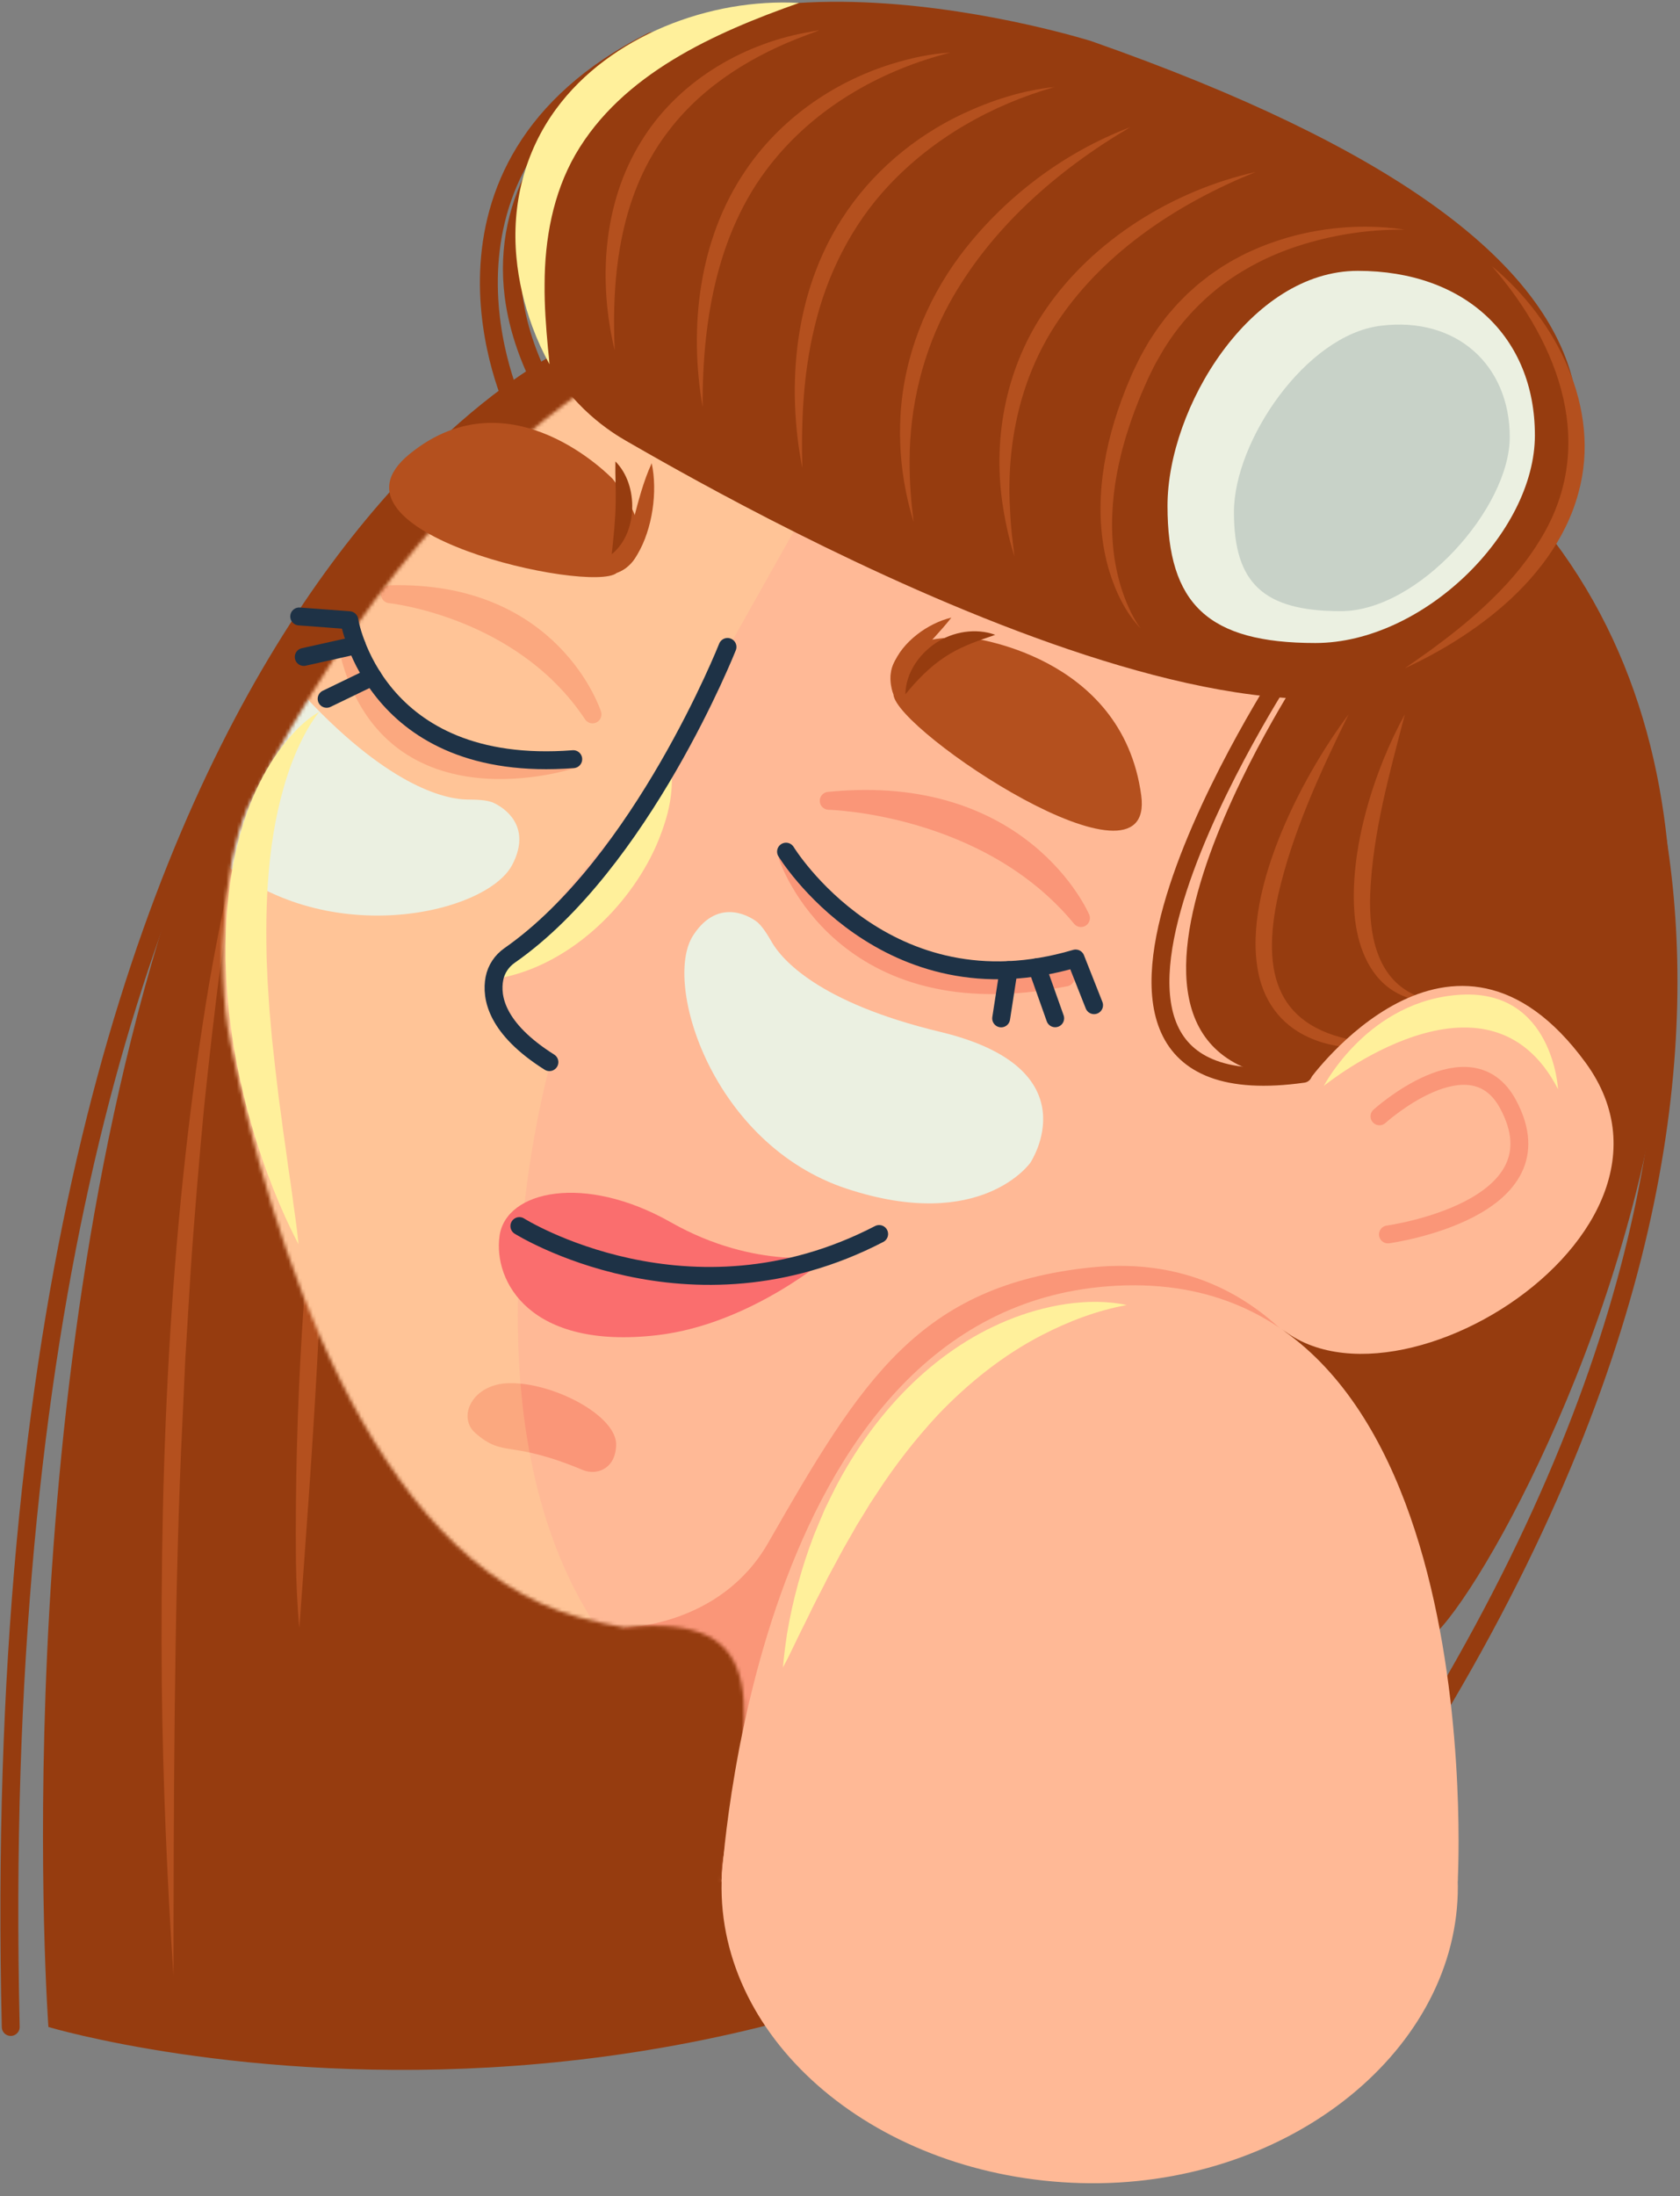
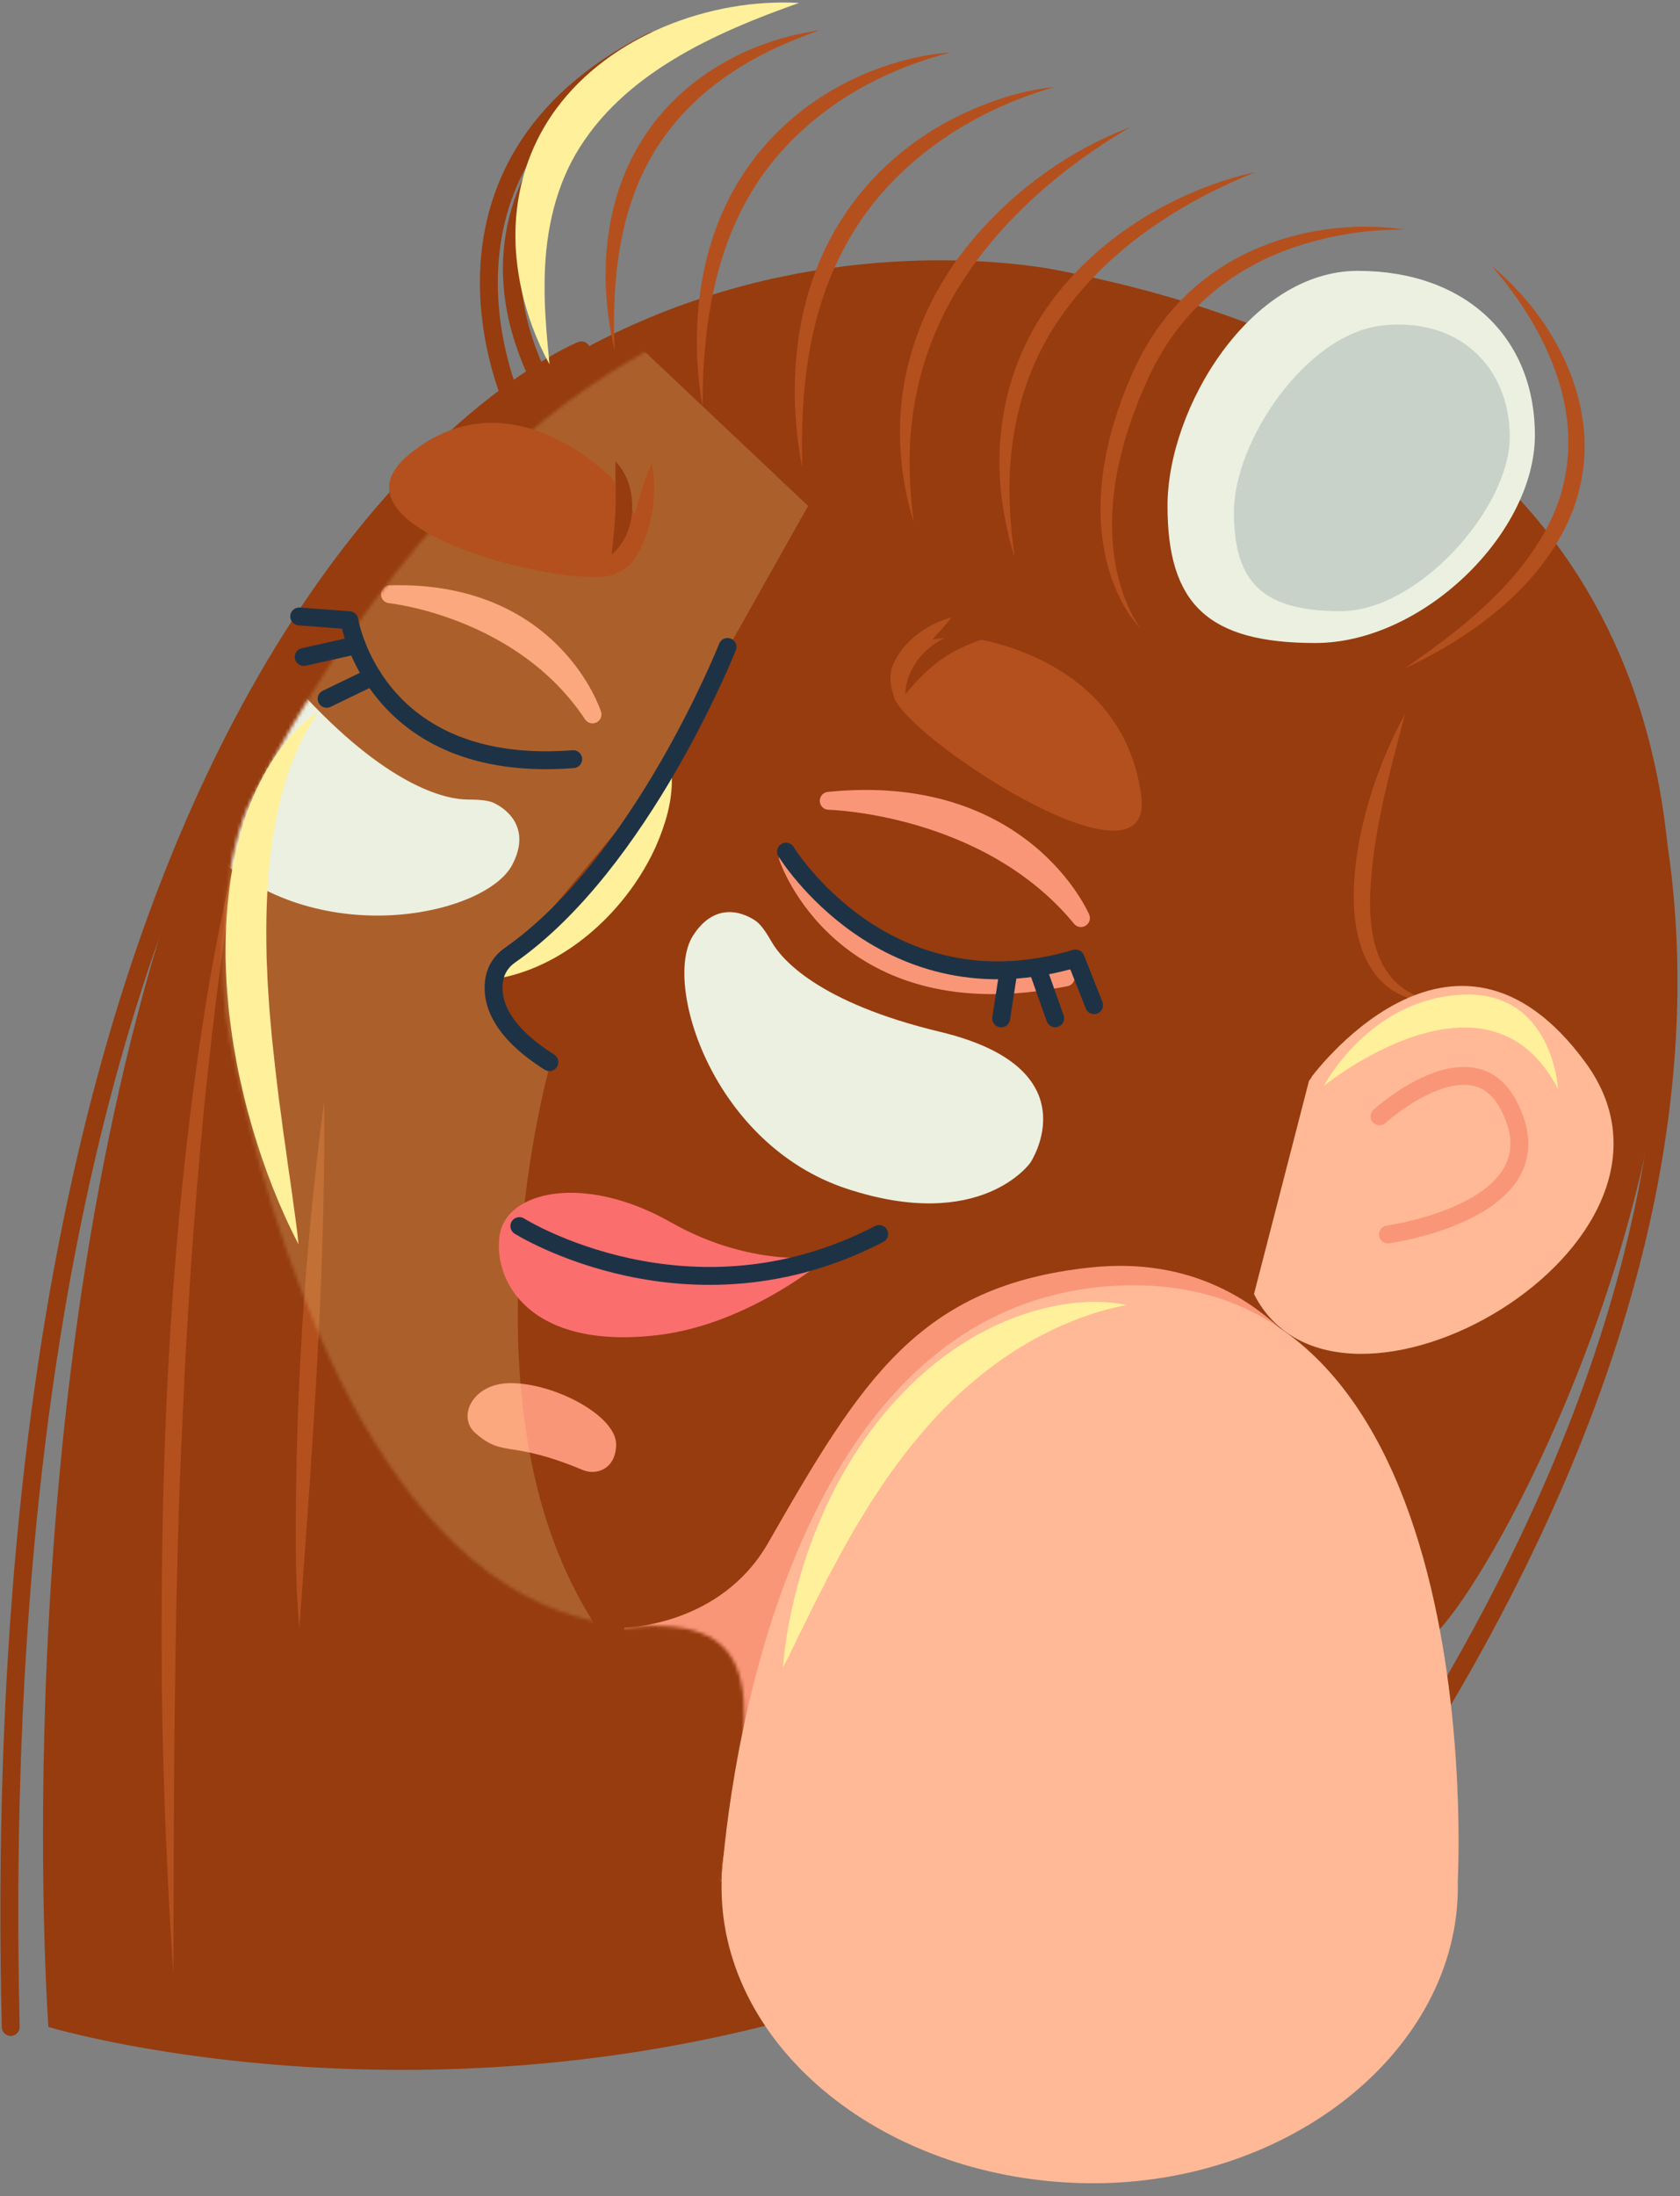
<svg xmlns="http://www.w3.org/2000/svg" width="486" height="635" viewBox="0 0 486 635" fill="none">
  <rect x="0" y="0" width="486" height="635" fill="#808080" stroke="none" />
  <path d="M450.019 163.975C450.019 163.975 547.786 288.348 405.009 511.953" stroke="#963C0F" stroke-width="5.176" stroke-linecap="round" stroke-linejoin="round" />
  <path d="M168.198 101.296C168.198 101.296 -6.732 171.78 3.106 586.043" stroke="#963C0F" stroke-width="5.176" stroke-linecap="round" stroke-linejoin="round" />
  <path d="M306.848 78.307C306.848 78.307 123.061 37.142 50.325 257.558C0.92 407.267 14.005 586.045 14.005 586.045C14.005 586.045 240.521 654.043 415.874 471.688C447.37 438.934 599.722 136.066 306.848 78.307Z" fill="#963C0F" />
  <path d="M70.794 237.768C65.067 264.938 61.886 292.932 59 320.526C57.771 333.421 55.995 354.507 55.161 367.386C54.688 375.458 54.039 385.425 53.575 393.462C53.25 400.968 52.729 412.077 52.372 419.56C50.329 468.82 50.242 521.889 50.188 571.2C48.309 543.336 47.16 515.419 46.803 487.484C46.233 419.499 49.312 350.92 60.605 283.801C61.992 275.787 63.893 266.003 65.621 258.076C67.146 251.381 68.787 244.338 70.791 237.765L70.794 237.768Z" fill="#B4501E" />
  <path d="M93.792 318.263C94.178 369.195 90.291 419.961 86.594 470.72C85.993 464.369 85.726 457.986 85.61 451.609C85.214 407.047 87.959 362.449 93.788 318.263H93.792Z" fill="#B4501E" />
  <mask id="mask0_386_135" style="mask-type:luminance" maskUnits="userSpaceOnUse" x="64" y="80" width="357" height="464">
    <path d="M360.628 107.093C360.628 107.093 196.309 -4.814 72.843 230.98C64.99 245.976 62.12 279.262 66.592 301.213C77.939 356.904 106.586 451 167.656 467.65C171.932 468.814 176.279 469.789 180.68 470.561C224.467 466.06 217.588 493.346 208.767 543.851L286.95 449.601C296.698 443.822 306.324 436.899 315.722 428.762C315.722 428.762 518.967 326.794 360.628 107.096V107.093Z" fill="white" />
  </mask>
  <g mask="url(#mask0_386_135)">
-     <path d="M-54.712 75.26C-51.431 226.669 -68.849 612.558 -68.849 612.558L572.119 591.807L513.22 19.515L-54.712 75.26Z" fill="#FFB996" />
-     <path d="M165.883 219.487C165.883 219.487 111.186 237.906 100.28 185.889C100.28 185.889 112.393 227.733 165.883 219.487Z" fill="#FA9678" stroke="#FA9678" stroke-width="5.176" stroke-linecap="round" stroke-linejoin="round" />
    <path d="M112.795 171.814C112.795 171.814 150.961 175.723 171.404 206.545C171.404 206.545 159.905 170.482 112.795 171.814Z" fill="#FA9678" stroke="#FA9678" stroke-width="5.176" stroke-linecap="round" stroke-linejoin="round" />
    <path d="M168.563 424.995C170.545 425.822 172.819 425.768 174.685 424.709C176.442 423.712 178.083 421.746 178.244 417.892C178.598 409.331 159.992 399.634 147.271 399.901C136.551 400.123 132.24 409.713 137.497 414.308C145.862 421.617 147.174 416.077 168.563 424.995Z" fill="#FA9678" />
    <path opacity="0.2" d="M233.771 146.27L186.111 230.981L153.401 270.222L141.712 282.116L147.075 298.846L159.089 307.961C159.089 307.961 131.484 405.354 171.408 468.615C211.331 531.877 109.231 470.723 109.231 470.723L10.56 330.656L8.408 213.875L93.794 97.77L178.251 93.845L233.771 146.273V146.27Z" fill="#FFF09B" />
    <path d="M180.681 470.555C180.681 470.555 208.349 470.269 222.2 446.11C249.154 399.09 265.797 371.598 315.723 366.428C373.872 360.402 392.792 418.123 392.792 418.123L356.965 547.48L152.465 552.58L180.681 470.555Z" fill="#FA9678" />
    <path d="M135.155 231.164C137.375 231.187 140.898 231.196 142.896 232.165C147.854 234.568 153.31 240.349 148.153 250.095C140.515 264.53 92.938 275.067 62.56 247.669C32.183 220.27 42.781 197.849 42.781 197.849C42.781 197.849 57.381 168.533 88.579 201.742C113.548 228.32 129.699 231.106 135.155 231.161V231.164Z" fill="#EBF0E1" />
  </g>
  <path d="M308.31 282.591C308.31 282.591 255.289 291.236 227.907 247.844C227.907 247.844 243.591 295.595 308.31 282.591Z" fill="#FA9678" stroke="#FA9678" stroke-width="5.176" stroke-linecap="round" stroke-linejoin="round" />
-   <path d="M315.719 11.901C315.719 11.901 198.559 -25.162 165.855 34.438C131.472 97.097 173.223 122.929 181.121 127.459C204.823 141.042 377.539 241.36 427.014 185.08C467.458 139.073 493.93 74.387 315.719 11.901Z" fill="#963C0F" />
  <path d="M376.615 194.312C376.615 194.312 299.861 310.324 378.745 312.222C464.501 314.285 452.199 218.291 452.199 218.291L438.149 171.28L376.618 194.312H376.615Z" fill="#963C0F" />
-   <path d="M390.128 206.54C381.895 223.354 373.903 240.56 369.727 258.872C364.837 281.364 369.125 297.711 394.33 301.212C396.897 301.62 399.747 301.845 402.347 301.993C403.698 302.074 405.049 302.083 406.41 302.161C404.48 302.476 402.296 302.756 400.33 302.901C394.111 303.409 387.821 303.071 381.814 301.186C372.909 298.255 366.864 292.12 364.431 283.031C358.37 259.516 376.187 225.097 390.128 206.543V206.54Z" fill="#B4501E" />
  <path d="M406.407 206.54C401.948 223.685 397.087 240.856 396.376 258.541C395.99 269.666 398.004 282.516 409.216 287.654C410.966 288.49 412.835 289.147 414.769 289.684C410.686 289.665 406.542 288.69 403.026 286.454C395.678 281.837 392.634 272.893 391.865 264.634C390.228 245.897 397.409 222.842 406.404 206.54H406.407Z" fill="#B4501E" />
  <path d="M378.745 312.222C378.745 312.222 420.165 254.571 458.685 307.235C497.206 359.899 387.101 422.349 362.762 374.141L378.745 312.222Z" fill="#FFB996" />
  <path d="M177.28 138.518C177.28 138.518 147.823 107.413 118.507 131.249C90.39 154.114 170.901 171.731 178.406 165.658C178.406 165.658 194.462 160.465 177.276 138.518L177.28 138.518Z" fill="#B4501E" />
  <path d="M188.527 133.927C190.285 142.136 188.737 152.942 184.431 160.231C182.893 162.684 180.135 166.126 176.828 165.391C178.247 164.73 178.94 163.595 179.547 162.419C181.28 158.666 182.075 154.59 183.179 150.555C184.664 144.916 186.045 139.356 188.528 133.93L188.527 133.927Z" fill="#B4501E" />
  <path d="M280.089 184.347C280.089 184.347 324.6 189.005 330.137 229.941C334.388 261.377 259.161 211.32 258.46 200.784C258.46 200.784 250.98 183.253 280.089 184.347Z" fill="#B4501E" />
  <path d="M275.212 178.568C271.786 182.973 267.798 186.697 264.556 190.99C261.745 194.759 260.328 198.078 263.136 202.081C263.507 202.665 263.95 203.217 264.391 203.831C263.665 203.672 262.942 203.446 262.262 203.103C258.018 201.097 256.782 196.445 258.384 192.266C260.925 185.586 268.469 180.158 275.209 178.568L275.212 178.568Z" fill="#B4501E" />
  <path d="M316.501 290.622L311.166 277.12C256.19 293.417 227.389 246.232 227.389 246.232" stroke="#1E3246" stroke-width="5.176" stroke-linecap="round" stroke-linejoin="round" />
  <path d="M305.247 294.409L300.009 279.649" stroke="#1E3246" stroke-width="5.176" stroke-linecap="round" stroke-linejoin="round" />
  <path d="M289.621 294.438L291.779 280.472" stroke="#1E3246" stroke-width="5.176" stroke-linecap="round" stroke-linejoin="round" />
  <path d="M86.558 178.231L101.051 179.315C101.051 179.315 108.108 223.93 165.825 219.495" stroke="#1E3246" stroke-width="5.176" stroke-linecap="round" stroke-linejoin="round" />
  <path d="M87.87 189.942L103.176 186.53" stroke="#1E3246" stroke-width="5.176" stroke-linecap="round" stroke-linejoin="round" />
  <path d="M94.491 202.045L107.787 195.621" stroke="#1E3246" stroke-width="5.176" stroke-linecap="round" stroke-linejoin="round" />
  <path d="M239.74 231.533C239.74 231.533 285.631 232.562 312.704 265.433C312.704 265.433 295.852 225.877 239.74 231.533Z" fill="#FA9678" stroke="#FA9678" stroke-width="5.176" stroke-linecap="round" stroke-linejoin="round" />
  <path d="M240.073 363.06C240.073 363.06 218.923 367.498 194.027 353.371C169.13 339.244 146.358 344.189 144.512 357.321C142.667 370.452 153.255 390.357 190.222 386.017C217.384 382.829 240.073 363.057 240.073 363.057L240.073 363.06Z" fill="#FA6E6E" />
  <path d="M399.059 322.754C399.059 322.754 425.306 298.991 436.231 319.205C452.807 349.879 401.514 356.902 401.514 356.902" stroke="#FA9678" stroke-width="5.176" stroke-linecap="round" stroke-linejoin="round" />
  <path d="M223.325 272.477C222.205 270.559 220.448 267.506 218.618 266.251C214.072 263.137 206.347 261.265 200.44 270.579C191.692 284.371 206.141 330.909 244.996 343.701C283.851 356.493 298.065 336.169 298.065 336.169C298.065 336.169 316.281 308.954 271.97 298.331C236.506 289.831 226.075 277.187 223.325 272.477Z" fill="#EBF0E1" />
  <path d="M150.247 354.488C150.247 354.488 199.316 385.323 254.325 356.777" stroke="#1E3246" stroke-width="5.176" stroke-linecap="round" stroke-linejoin="round" />
  <path d="M444.024 125.804C444.024 154.19 411.575 185.909 380.518 185.909C349.462 185.909 337.742 174.662 337.742 146.273C337.742 117.883 361.733 78.308 392.789 78.308C423.846 78.308 444.021 97.415 444.021 125.804H444.024Z" fill="#EBF0E1" />
  <path d="M436.749 126.346C436.749 146.866 410.335 176.703 387.885 176.703C365.435 176.703 356.96 168.57 356.96 148.05C356.96 127.53 377.709 96.921 399.319 94.193C421.592 91.381 436.749 105.826 436.749 126.349V126.346Z" fill="#C8D2C8" />
  <path d="M421.702 543.853C421.702 543.853 431.859 363.628 320.676 371.883C217.193 379.566 208.732 543.932 208.732 543.932L239.997 577.521H370.022L421.702 543.853Z" fill="#FFB996" />
  <path d="M406.408 66.398C395.887 66.27 385.309 67.917 375.326 71.176C367.147 73.84 359.339 77.858 352.544 83.132C345.852 88.443 340.103 94.958 335.83 102.38L334.553 104.61C333.794 105.89 332.932 107.866 332.233 109.208C331.587 110.572 330.763 112.582 330.126 113.979C329.592 115.356 328.711 117.45 328.218 118.83C327.359 121.137 326.436 123.872 325.712 126.227C325.336 127.63 324.663 129.83 324.345 131.243C320.587 146.261 320.256 162.897 327.195 177.076C327.977 178.649 328.849 180.19 329.895 181.622C325.583 177.082 322.781 171.182 320.934 165.23C316.054 149.086 318.64 131.584 324.316 115.983C324.615 115.205 325.445 113.004 325.757 112.19C326.111 111.347 326.989 109.265 327.337 108.458C327.665 107.621 328.678 105.598 329.084 104.758C330.039 102.689 331.233 100.73 332.362 98.748C333.244 97.458 334.479 95.431 335.431 94.196C335.846 93.655 336.673 92.545 337.088 92.005C337.645 91.2 339.109 89.614 339.746 88.855C340.766 87.632 342.439 86.043 343.555 84.891C344.182 84.348 346.013 82.688 346.637 82.153C347.68 81.352 348.835 80.403 349.877 79.612C350.562 79.158 352.56 77.72 353.268 77.282C354.339 76.649 355.694 75.761 356.788 75.169C358.107 74.445 360.272 73.296 361.655 72.695C375.406 66.37 391.467 64.124 406.411 66.402L406.408 66.398Z" fill="#B4501E" />
  <path d="M363.231 49.726C341.126 58.657 320.085 72.337 306.466 92.21C295.733 107.788 291.431 126.274 292.078 145.053C292.207 148.026 292.364 151.153 292.68 154.113C292.895 156.291 293.207 158.746 293.474 160.921C293.037 159.457 292.593 157.993 292.2 156.517C291.261 152.814 290.47 149.014 289.952 145.234C287.191 125.895 291.303 105.668 302.476 89.501C316.324 69.254 339.488 55.041 363.235 49.729L363.231 49.726Z" fill="#B4501E" />
  <path d="M326.945 36.785C305.766 49.22 286.507 66.098 274.587 87.776C266.978 101.688 263.134 117.51 263.137 133.358C263.134 136.193 263.224 139.275 263.43 142.113C263.61 145.04 263.957 147.955 264.289 150.896C263.433 148.061 262.673 145.201 262.104 142.293C260.605 134.99 260.074 127.468 260.508 120.023C261.448 103.428 267.731 87.348 277.605 74.045C290.069 57.421 307.519 44.134 326.945 36.782V36.785Z" fill="#B4501E" />
  <path d="M305.058 25.161C286.96 30.302 269.996 39.883 257.098 53.631C246.381 65.043 239.155 79.472 235.6 94.674C232.408 107.9 231.742 121.525 232.093 135.314C227.386 111.185 229.925 84.43 243.501 63.34C251.924 50.095 264.343 39.584 278.489 32.915C286.877 29.003 295.834 26.097 305.058 25.164V25.161Z" fill="#B4501E" />
  <path d="M274.95 15.208C255.652 20.063 237.382 30.217 224.529 45.547C207.631 65.484 203.13 92.127 203.262 117.681C199.25 94.707 202.149 69.303 215.472 49.601C225.388 34.711 240.773 23.869 257.753 18.551C263.345 16.826 269.101 15.527 274.946 15.211L274.95 15.208Z" fill="#B4501E" />
  <path d="M236.941 8.634C236.96 8.64 236.979 8.663 236.963 8.685C236.735 8.885 236.42 8.959 236.149 9.084C235.618 9.29 234.013 9.885 233.453 10.098C218.268 15.693 203.816 24.415 193.829 37.316C179.577 55.329 176.813 78.893 177.82 101.298C173.013 81.302 174.387 58.659 185.519 40.826C195.846 23.967 214.056 12.971 233.26 9.399C233.765 9.319 235.58 8.978 236.098 8.894C236.371 8.84 236.648 8.808 236.909 8.708C236.941 8.695 236.992 8.663 236.944 8.634H236.941Z" fill="#B4501E" />
  <path d="M208.629 6.446C195.322 8.631 122.991 45.691 157.149 111.818" stroke="#963C0F" stroke-width="5.176" stroke-linecap="round" stroke-linejoin="round" />
  <path d="M372.08 193.719C372.08 193.719 287.057 323.115 376.993 310.458" stroke="#963C0F" stroke-width="5.176" stroke-linecap="round" stroke-linejoin="round" />
  <path d="M148.871 117.684C148.871 117.684 115.907 48.42 188.669 11.878" stroke="#963C0F" stroke-width="5.176" stroke-linecap="round" stroke-linejoin="round" />
  <path d="M431.586 76.958C450.262 92.378 463.373 118.068 456.623 142.478C452.987 156.042 443.982 167.55 433.333 176.433C428.111 180.789 422.385 184.682 416.471 188.038C413.199 189.913 409.824 191.612 406.408 193.205C408.869 191.474 411.349 189.781 413.778 188.012C419.167 184.077 424.492 179.898 429.376 175.339C435.273 169.892 440.723 163.783 444.986 156.959C462.555 129.503 451.256 99.749 431.589 76.958H431.586Z" fill="#B4501E" />
  <path d="M261.918 200.733C261.99 194.712 265.81 189.145 270.753 185.876C275.703 182.597 282.284 181.504 287.899 183.536C287.203 183.824 286.522 184.035 285.852 184.259C281.52 185.719 277.219 187.367 273.399 189.908C268.943 192.811 265.318 196.61 261.914 200.733L261.918 200.733Z" fill="#963C0F" />
  <path d="M176.966 160.24C177.516 155.023 178.029 150.367 178.113 145.272C178.204 141.219 177.931 137.649 178.025 133.411C184.836 140.211 184.54 154.133 176.966 160.237L176.966 160.24Z" fill="#963C0F" />
  <path d="M382.962 313.959C382.962 313.959 395.915 289.018 422.731 287.589C449.255 286.176 450.72 314.918 450.72 314.918C430.399 275.339 382.962 313.959 382.962 313.959Z" fill="#FFF09B" />
  <path d="M92.351 205.835C89.745 209.058 87.785 212.778 86.083 216.532C85.411 217.999 84.813 219.553 84.227 221.043C77.863 238.522 76.712 257.43 77.11 275.894C77.11 277.255 77.239 279.388 77.294 280.762C77.365 283.596 77.67 287.647 77.854 290.517C77.879 291.118 77.976 292.357 78.04 292.959C78.265 295.317 78.465 297.942 78.687 300.291C79.272 305.927 79.958 311.815 80.64 317.452C81.106 320.675 81.537 324.073 81.956 327.3C82.309 329.655 82.702 332.348 83.011 334.709C83.416 337.968 83.999 341.382 84.423 344.641C85.06 349.682 85.894 354.624 86.341 359.727C80.852 349.187 76.554 338.036 73.169 326.656C72.275 323.503 71.258 320.009 70.525 316.799C70.103 314.952 69.193 311.088 68.845 309.312C68.07 305.165 67.262 300.854 66.757 296.662C66.635 295.78 66.374 293.682 66.262 292.839C65.94 289.31 65.49 284.793 65.4 281.27C65.377 279.774 65.21 277.58 65.248 276.103C65.239 273.063 65.297 268.742 65.515 265.737C66.802 246.047 72.008 225.042 86.206 210.561C88.056 208.782 90.073 207.048 92.347 205.838L92.351 205.835Z" fill="#FFF09B" />
  <path d="M231.156 0.849C206.605 9.513 179.94 21.385 166.447 44.704C159.942 56.041 157.568 69.226 157.545 82.204C157.474 88.237 157.95 94.559 158.51 100.607C158.668 102.164 158.848 103.725 158.957 105.321C157.04 101.846 155.383 98.217 154.016 94.485C151.628 88.066 150.039 81.291 149.402 74.467C147.954 59.14 151.719 43.948 160.885 31.491C176.43 10.324 205.489 -0.599 231.156 0.849Z" fill="#FFF09B" />
  <path d="M325.956 377.317C317.314 378.9 309.168 382.005 301.411 386.007C290.16 391.808 280.164 399.841 271.436 408.943C264.911 415.966 258.924 423.623 253.689 431.699C253.313 432.275 252.136 434.047 251.753 434.617C250.453 436.776 249.108 438.973 247.77 441.116C246.184 444.008 244.372 446.933 242.844 449.854C241.789 451.868 240.528 454.123 239.463 456.134C238.089 458.956 236.506 461.851 235.119 464.669C234.096 466.783 232.996 469.064 231.925 471.168C230.091 474.807 228.476 478.481 226.491 482.11C226.774 478.842 227.202 475.592 227.681 472.339C229.319 462.61 231.947 453.026 235.476 443.802C236.451 441.396 237.584 438.751 238.607 436.348C239.601 434.295 240.614 432.223 241.641 430.187C252.451 409.348 269.467 390.717 291.512 381.706C301.929 377.443 314.847 374.917 325.956 377.317Z" fill="#FFF09B" />
  <path d="M194.341 224.798C194.547 231.676 192.478 238.416 189.769 244.651C181.71 262.62 164.41 279.022 144.692 282.779C146.674 280.083 148.958 277.577 151.11 275.061C153.234 272.671 155.338 270.28 157.48 267.916C161.624 263.257 165.765 258.695 169.809 253.978C177.971 244.61 186.188 234.285 194.334 224.798H194.341Z" fill="#FFF09B" />
  <path d="M210.456 187.046C210.456 187.046 185.715 249.561 147.414 276.245C145.146 277.824 143.54 280.218 143.025 282.933C141.999 288.338 143.521 297.369 158.938 307.089" stroke="#1E3246" stroke-width="5.176" stroke-linecap="round" stroke-linejoin="round" />
  <path d="M421.707 547.483C420.416 594.142 371.323 632.801 312.653 631.177C253.982 629.553 207.467 590.413 208.758 543.754C210.05 497.095 258.659 460.588 317.329 462.212C376 463.836 422.999 500.825 421.707 547.483Z" fill="#FFB996" />
</svg>